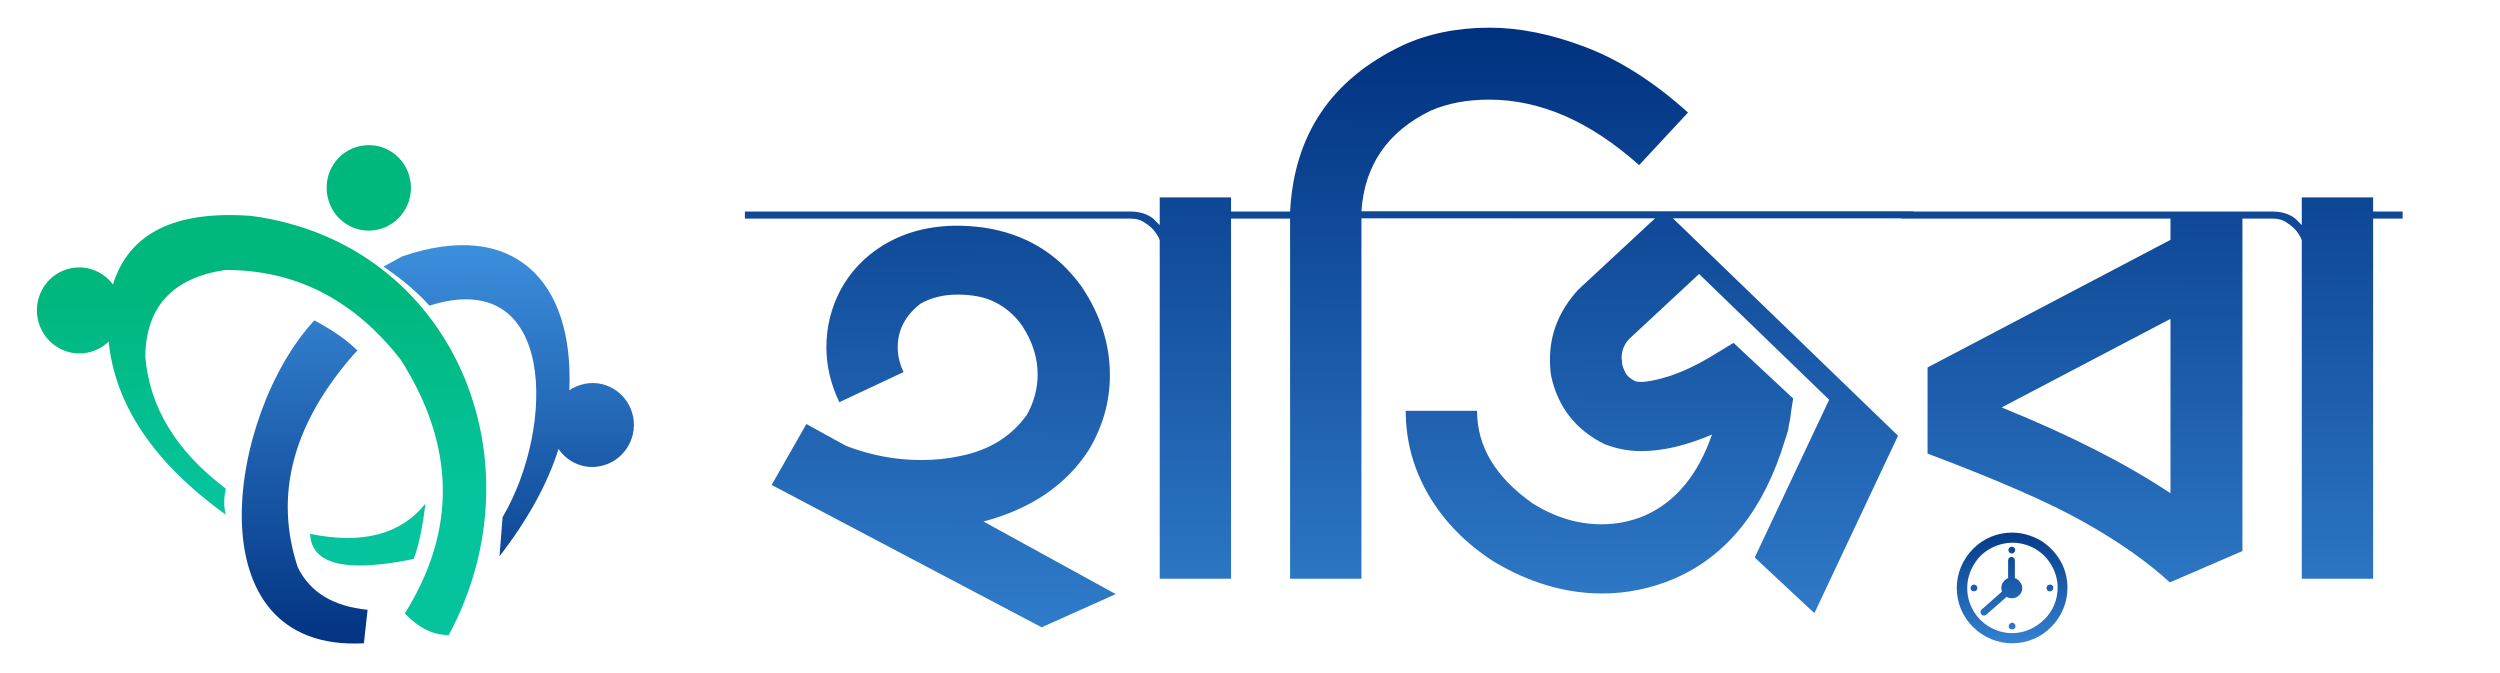
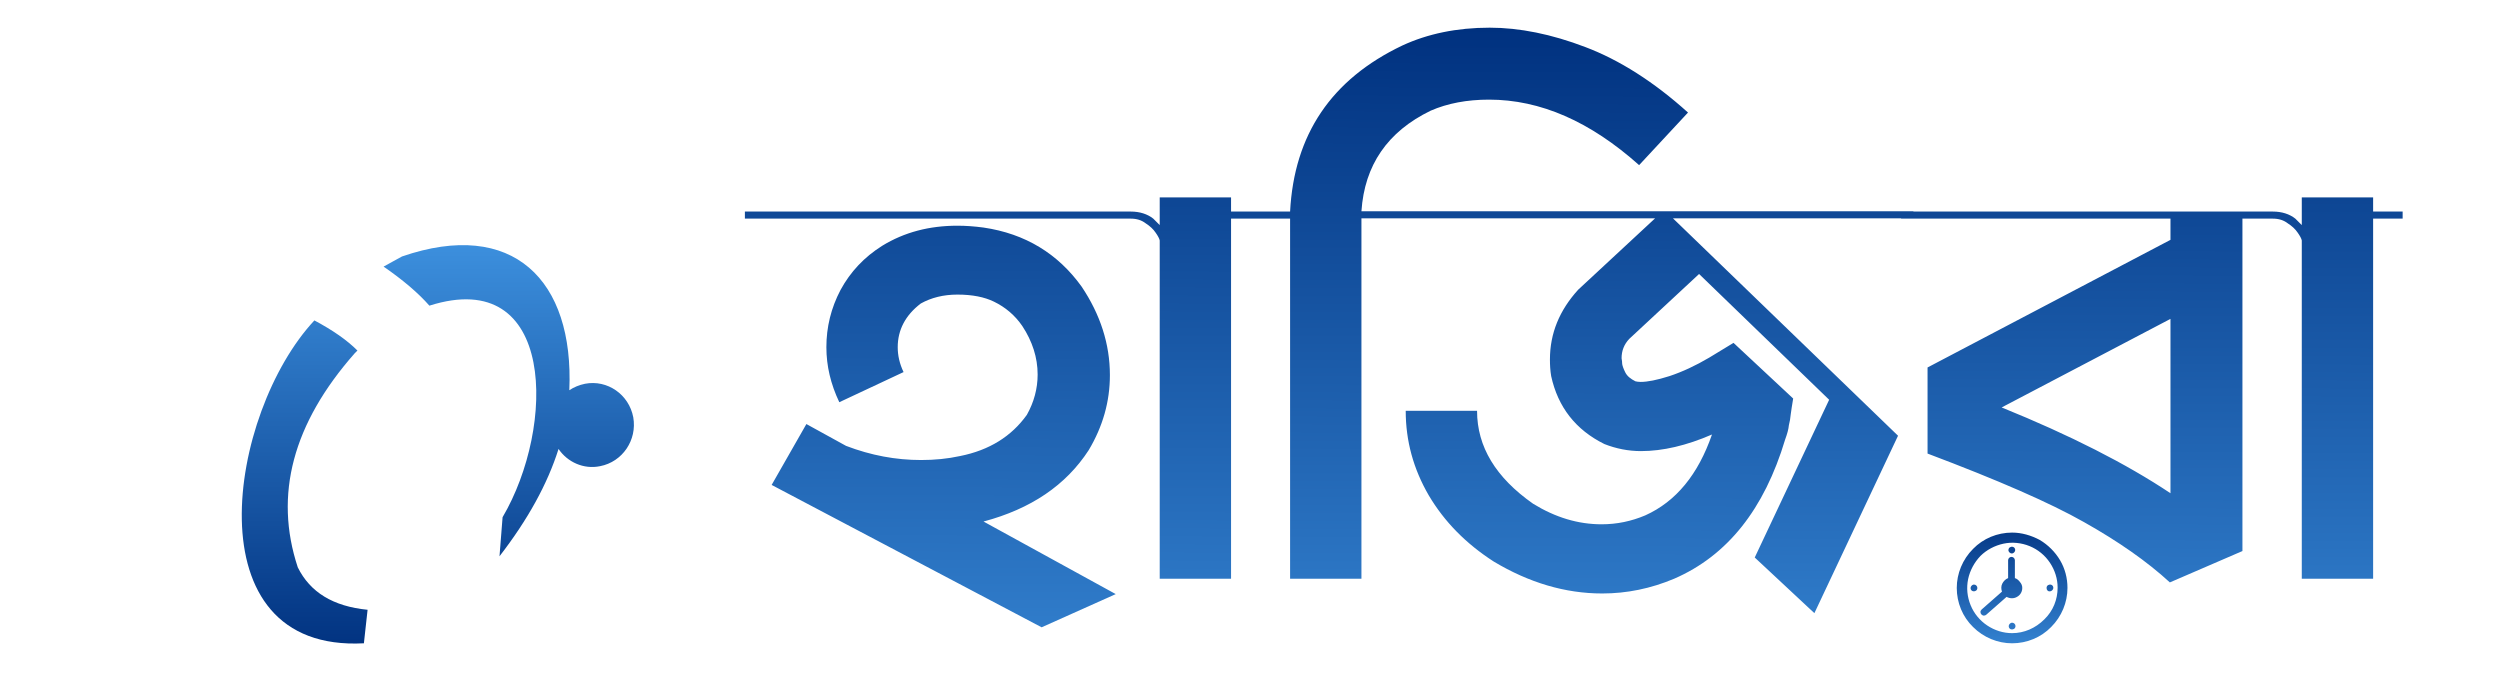
<svg xmlns="http://www.w3.org/2000/svg" width="813" height="219" viewBox="0 0 813 219" fill="none">
  <path fill-rule="evenodd" clip-rule="evenodd" d="M116.239 114C112.839 110.6 108.239 107.4 102.239 104.2C74.239 134.2 61.939 212.2 118.339 209.2L119.539 198.3C108.339 197.2 100.839 192.6 96.839 184.5C89.039 160.9 95.239 137.7 115.339 114.9C115.739 114.5 116.039 114.2 116.239 114ZM124.739 86.7C130.839 90.9 135.839 95.1 139.639 99.4C180.839 86.3 180.739 138.8 163.439 168.2L162.439 180.9C171.639 169 178.039 157.4 181.639 146C184.539 150.3 189.839 152.7 195.139 151.6C202.439 150.2 207.239 143.1 205.939 135.7C204.539 128.3 197.539 123.4 190.239 124.8C188.339 125.2 186.639 125.9 185.139 126.9C186.739 91 166.739 71 130.739 83.4C128.639 84.6 126.639 85.6 124.739 86.7Z" fill="url(#paint0_linear_4610_8996)" />
-   <path fill-rule="evenodd" clip-rule="evenodd" d="M138.339 163.8C130.339 173.8 117.839 177.1 100.839 173.6C101.139 180.5 106.539 183.9 117.039 183.9C121.639 183.9 127.539 183.2 134.539 181.8C136.139 177.5 137.439 171.5 138.339 163.8ZM119.939 47.2C127.539 47.2 133.639 53.4 133.639 61.1C133.639 68.8 127.439 75 119.939 75C112.339 75 106.239 68.8 106.239 61.1C106.139 53.4 112.339 47.2 119.939 47.2ZM36.739 92.5C33.639 88.4 28.539 86.2 23.239 87.2C15.739 88.6 10.839 95.9 12.239 103.5C13.639 111.1 20.839 116.1 28.339 114.7C31.039 114.2 33.439 112.9 35.339 111.1C37.439 131.8 50.139 150.6 73.439 167.4C72.739 164.9 72.739 162.1 73.439 158.9C57.239 146.7 48.539 132.3 47.239 115.8C47.539 99.7 56.139 90.4 73.139 87.8C96.039 87.7 115.039 97.4 130.339 117C148.139 145 148.539 172.5 131.639 199.5C136.239 204.3 141.039 206.6 145.939 206.5C176.639 149.5 147.239 78.9 81.639 70.2C56.839 68.4 41.939 75.8 36.739 92.5Z" fill="url(#paint1_linear_4610_8996)" />
  <path d="M367.539 71.1H242.239V68.8H367.439V71.1H367.539ZM338.739 204L250.939 157.7L262.239 137.9L275.139 145C283.239 148.1 291.339 149.6 299.539 149.6C303.939 149.6 308.139 149.2 312.239 148.3C321.739 146.4 328.939 141.9 333.939 134.9C336.239 130.8 337.439 126.4 337.439 121.8C337.439 116.3 335.739 111 332.439 106C330.039 102.5 326.939 99.9 323.239 98.1C320.139 96.6 316.239 95.8 311.339 95.8C306.839 95.8 302.839 96.8 299.439 98.7C294.439 102.5 291.939 107.3 291.939 112.9C291.939 115.6 292.539 118.3 293.839 121L272.939 130.8C270.139 124.9 268.739 119 268.739 112.9C268.739 106.4 270.239 100.2 273.339 94.3C276.539 88.4 281.039 83.6 286.939 79.9C294.139 75.5 302.239 73.4 311.339 73.4C314.039 73.4 316.839 73.6 319.839 74C333.439 76 344.039 82.5 351.739 93.2C357.839 102.3 360.939 111.9 360.939 122C360.939 130.6 358.639 138.7 354.039 146.4C346.639 157.8 335.239 165.5 319.839 169.6L362.839 193.2L338.739 204ZM400.339 188.2H377.139V78.2C377.039 77.6 376.539 76.7 375.839 75.7C375.039 74.5 373.939 73.5 372.539 72.6C371.239 71.6 369.639 71.1 367.739 71.1H363.739V68.8H367.739C370.639 68.8 373.139 69.6 375.039 71.1L377.139 73.2V64.2H400.339V68.8H409.939V71.1H400.339V188.2ZM442.739 188.2H419.539V71.1H406.139V68.8H419.539C420.839 43.8 432.939 25.8 456.039 14.8C464.239 11 473.739 9 484.439 9C494.139 9 504.539 11.1 515.539 15.3C526.639 19.5 537.839 26.6 548.939 36.6L533.039 53.7C517.139 39.5 500.939 32.4 484.239 32.4C477.039 32.4 470.739 33.6 465.239 36C451.239 42.8 443.739 53.7 442.739 68.7H452.339V71H442.739V188.2ZM590.039 199.4L570.639 181.3L594.839 130L552.539 89.1L529.839 110.2C528.139 112 527.339 114.1 527.339 116.5C527.439 117.1 527.539 117.8 527.539 118.4C527.639 119 527.939 119.9 528.539 121.1C529.139 122.3 530.239 123.2 531.839 124C532.239 124.1 532.839 124.2 533.539 124.2C535.739 124.2 538.839 123.6 542.939 122.3C547.139 120.9 551.439 118.9 555.839 116.3L563.739 111.5L583.139 129.6C582.739 131.8 582.539 133.5 582.339 134.8C582.239 136 582.039 137.1 581.739 138.3C581.639 139.5 581.239 141 580.539 142.9C573.739 165.6 561.739 180.7 544.439 188.2C536.839 191.4 529.039 193 521.039 193C509.039 193 497.239 189.5 485.739 182.6C476.739 176.8 469.739 169.7 464.639 161.1C459.639 152.5 457.139 143.4 457.139 133.6H480.339C480.339 145.3 486.439 155.3 498.539 163.8C505.839 168.3 513.239 170.5 520.839 170.5C525.839 170.5 530.539 169.5 535.039 167.6C545.039 163.1 552.239 154.3 556.739 141.3C548.439 144.9 540.739 146.7 533.639 146.7C529.539 146.7 525.539 145.9 521.739 144.4C512.439 139.8 506.639 132.4 504.439 122.3C504.139 120.5 504.039 118.7 504.039 116.9C504.039 108.4 507.139 100.9 513.239 94.2L538.239 71H448.339V68.7H622.239V71H544.039L617.239 141.7L590.039 199.4ZM705.639 189.4C698.239 182.6 688.939 176.1 677.739 169.8C666.639 163.5 649.639 156.1 626.839 147.5V119.5L705.839 78V71.1H618.239V68.8H738.839V71.1H729.239V179.2L705.639 189.4ZM705.839 160.4V103.7L650.939 132.5C673.139 141.5 691.439 150.8 705.839 160.4ZM771.739 188.2H748.539V78.2C748.439 77.6 747.939 76.7 747.239 75.7C746.439 74.5 745.339 73.5 743.939 72.6C742.639 71.6 741.039 71.1 739.139 71.1H735.139V68.8H739.139C742.039 68.8 744.539 69.6 746.439 71.1L748.539 73.2V64.2H771.739V68.8H781.339V71.1H771.739V188.2Z" fill="url(#paint2_linear_4610_8996)" />
  <path d="M654.339 173.2C649.539 173.2 644.939 175.1 641.639 178.5C638.239 181.9 636.339 186.5 636.339 191.2C636.339 196 638.239 200.6 641.639 203.9C645.039 207.3 649.639 209.2 654.339 209.2C659.139 209.2 663.739 207.3 667.039 203.9C670.439 200.5 672.339 195.9 672.339 191.2C672.339 188 671.539 184.9 669.939 182.2C668.339 179.5 666.039 177.2 663.339 175.6C660.539 174.1 657.439 173.2 654.339 173.2ZM654.339 205.9C651.439 205.9 648.639 205 646.239 203.4C643.839 201.8 641.939 199.5 640.839 196.8C639.739 194.1 639.439 191.2 640.039 188.3C640.639 185.5 642.039 182.9 644.039 180.8C646.039 178.8 648.739 177.4 651.539 176.8C654.339 176.2 657.339 176.5 660.039 177.6C662.739 178.7 665.039 180.6 666.639 183C668.239 185.4 669.139 188.2 669.139 191.1C669.139 195 667.639 198.7 664.839 201.4C661.939 204.3 658.239 205.9 654.339 205.9ZM657.639 191.2C657.639 192.4 657.039 193.5 655.939 194.1C654.939 194.7 653.639 194.7 652.539 194.1L645.939 199.9C645.739 200.1 645.439 200.2 645.139 200.2C644.839 200.2 644.539 200 644.339 199.8C644.139 199.6 644.039 199.3 644.039 199C644.039 198.7 644.239 198.4 644.439 198.2L651.039 192.4C650.739 191.5 650.739 190.6 651.139 189.8C651.539 189 652.239 188.3 653.039 188V182.2C653.039 181.6 653.539 181.1 654.139 181.1C654.739 181.1 655.239 181.6 655.239 182.2V188C655.939 188.2 656.439 188.7 656.839 189.2C657.439 189.9 657.639 190.5 657.639 191.2ZM653.139 178.9C653.139 178.4 653.439 178 653.839 177.9C654.239 177.7 654.739 177.8 655.039 178.1C655.339 178.4 655.439 178.9 655.239 179.3C655.039 179.7 654.639 180 654.239 180C653.739 180 653.139 179.5 653.139 178.9ZM655.439 203.6C655.439 204.1 655.139 204.5 654.739 204.6C654.339 204.8 653.839 204.7 653.539 204.4C653.239 204.1 653.139 203.6 653.339 203.2C653.539 202.8 653.939 202.5 654.339 202.5C654.939 202.5 655.439 203 655.439 203.6ZM665.539 191.2C665.539 190.7 665.839 190.3 666.239 190.2C666.639 190 667.139 190.1 667.439 190.4C667.739 190.7 667.839 191.2 667.639 191.6C667.439 192 667.039 192.3 666.639 192.3C666.039 192.4 665.539 191.9 665.539 191.2ZM643.039 191.2C643.039 191.7 642.739 192.1 642.339 192.2C641.939 192.4 641.439 192.3 641.139 192C640.839 191.7 640.739 191.2 640.939 190.8C641.139 190.4 641.539 190.1 641.939 190.1C642.539 190.1 643.039 190.6 643.039 191.2Z" fill="url(#paint3_linear_4610_8996)" />
  <defs>
    <linearGradient id="paint0_linear_4610_8996" x1="142.416" y1="79.836" x2="142.416" y2="212.591" gradientUnits="userSpaceOnUse">
      <stop stop-color="#3C8FDD" />
      <stop offset="1" stop-color="#00317F" />
    </linearGradient>
    <linearGradient id="paint1_linear_4610_8996" x1="85.067" y1="97.721" x2="85.123" y2="162.609" gradientUnits="userSpaceOnUse">
      <stop stop-color="#00B77E" />
      <stop offset="1" stop-color="#05C49D" />
    </linearGradient>
    <linearGradient id="paint2_linear_4610_8996" x1="481.5" y1="254.5" x2="482.5" y2="9" gradientUnits="userSpaceOnUse">
      <stop stop-color="#3C8FDD" />
      <stop offset="1" stop-color="#00317F" />
    </linearGradient>
    <linearGradient id="paint3_linear_4610_8996" x1="652.5" y1="216" x2="651.5" y2="168.5" gradientUnits="userSpaceOnUse">
      <stop stop-color="#3C8FDD" />
      <stop offset="1" stop-color="#00317F" />
    </linearGradient>
  </defs>
</svg>